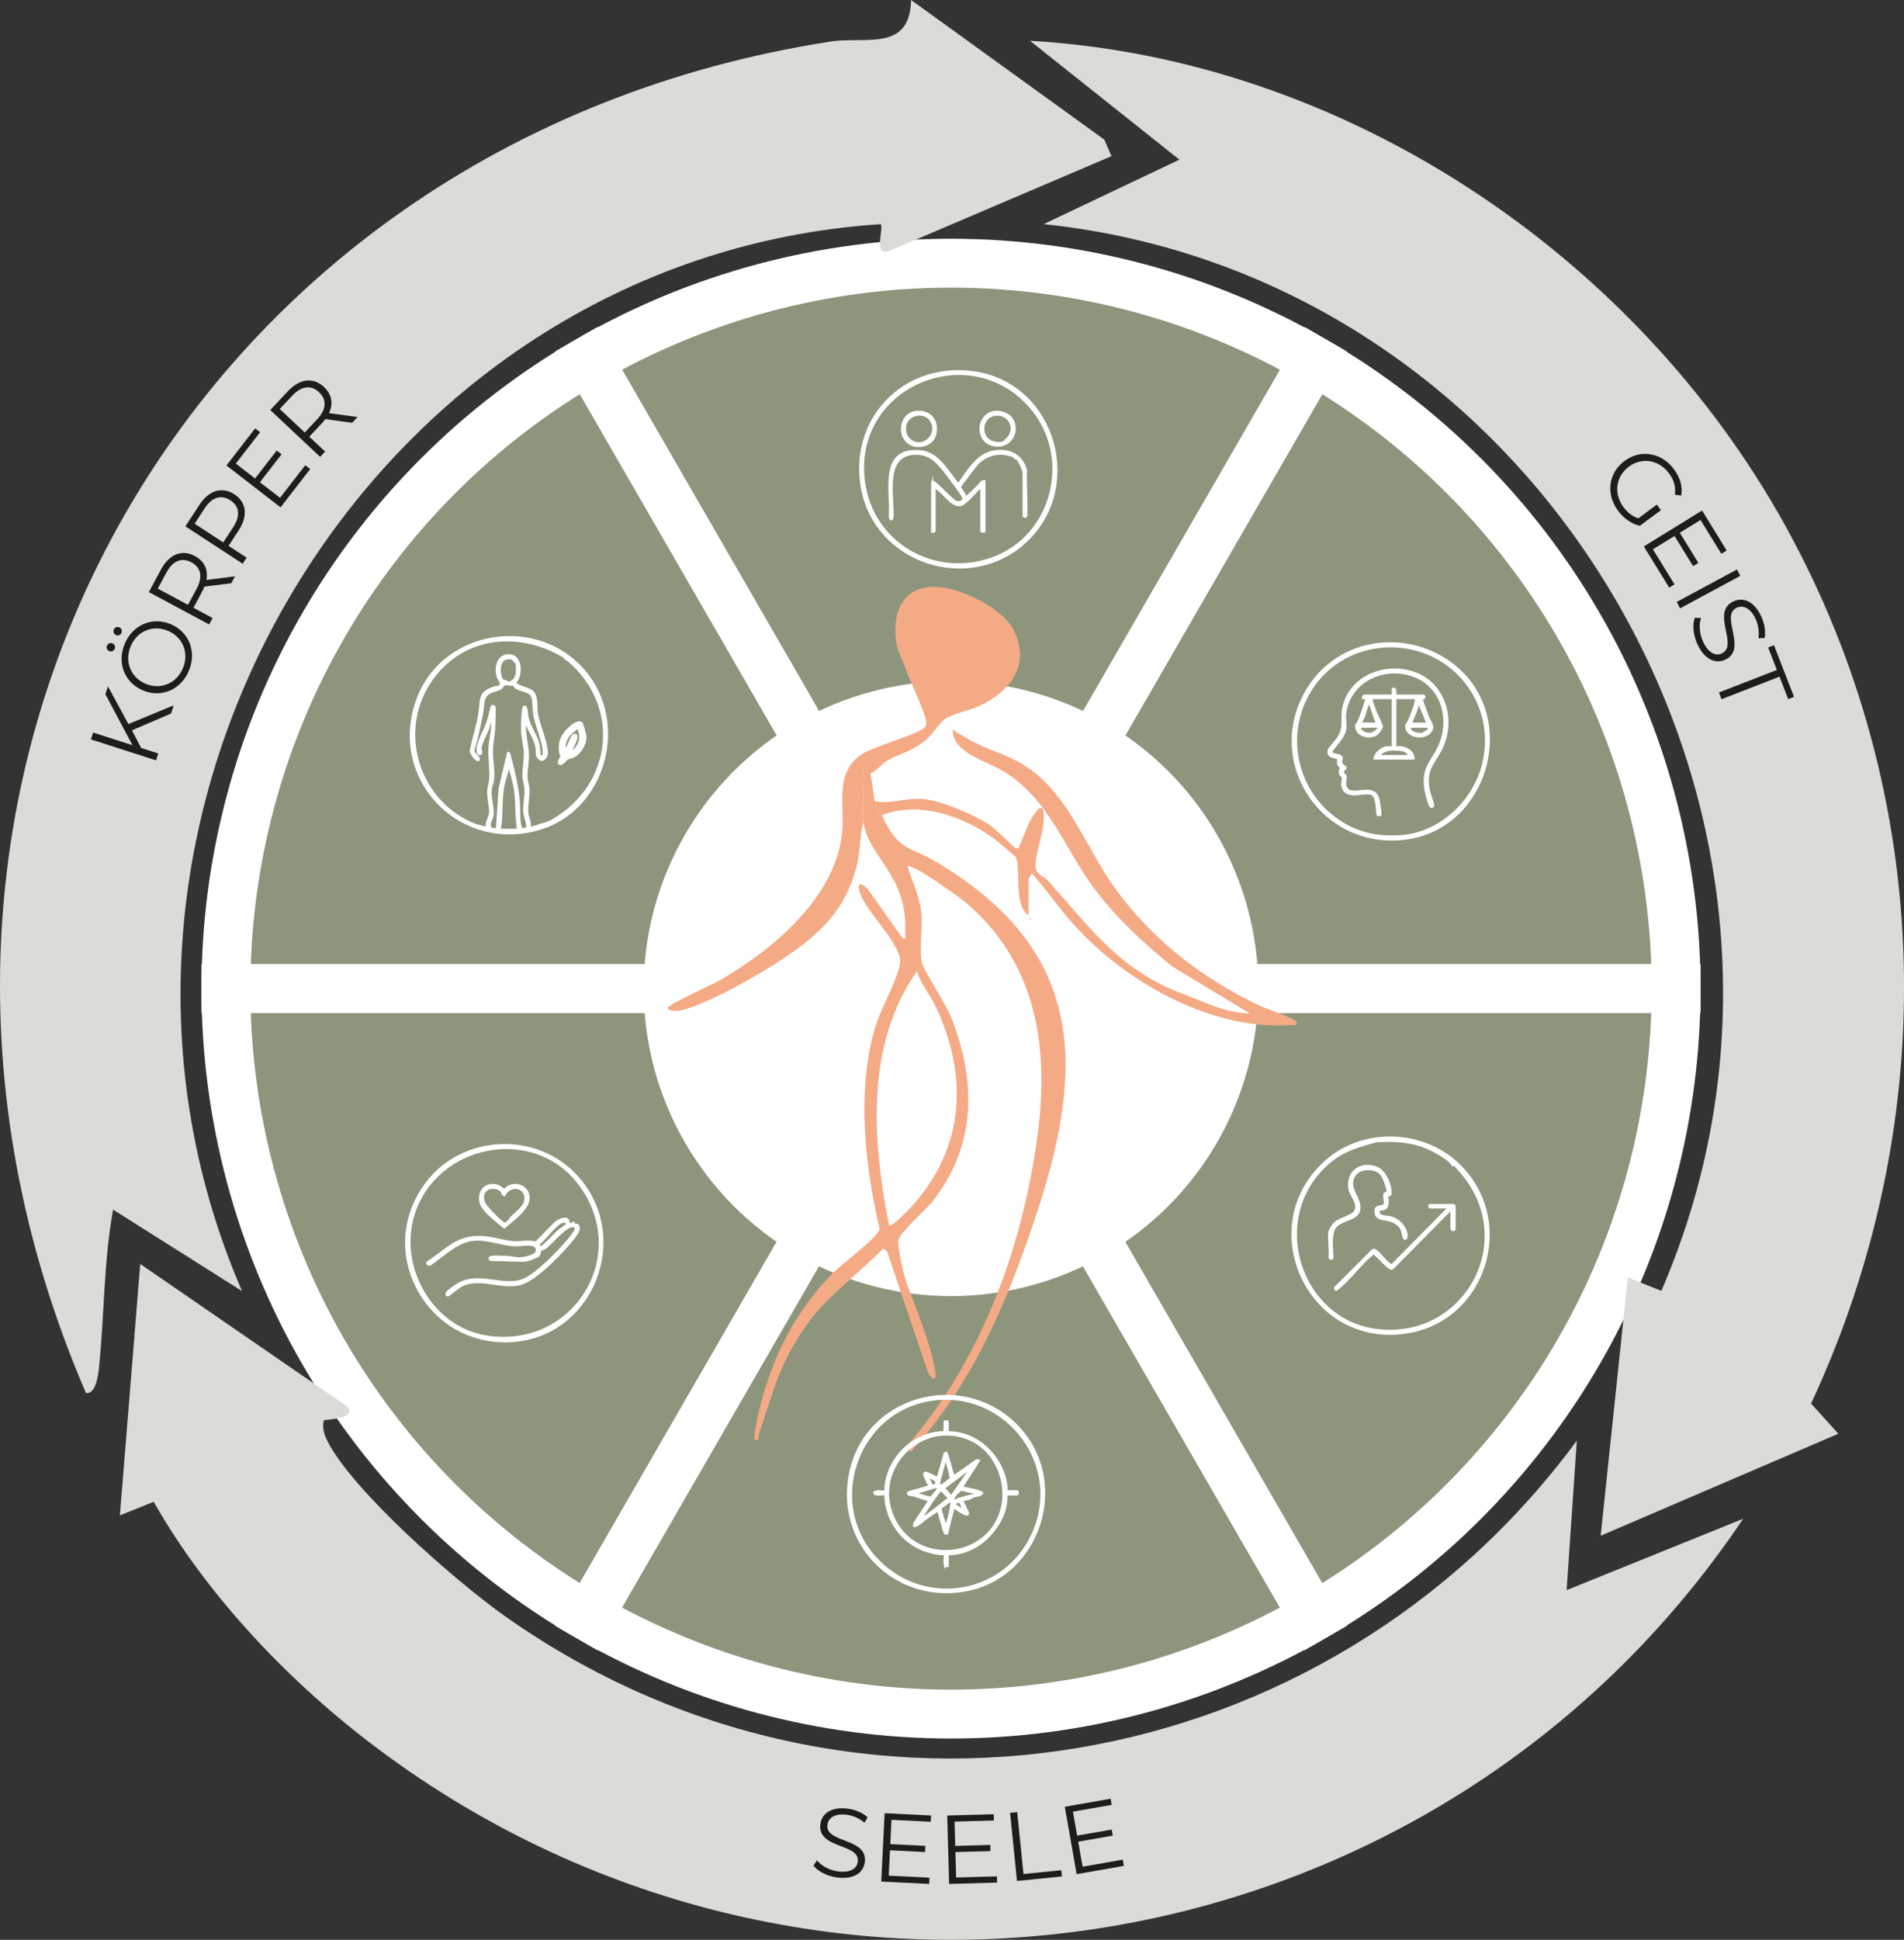
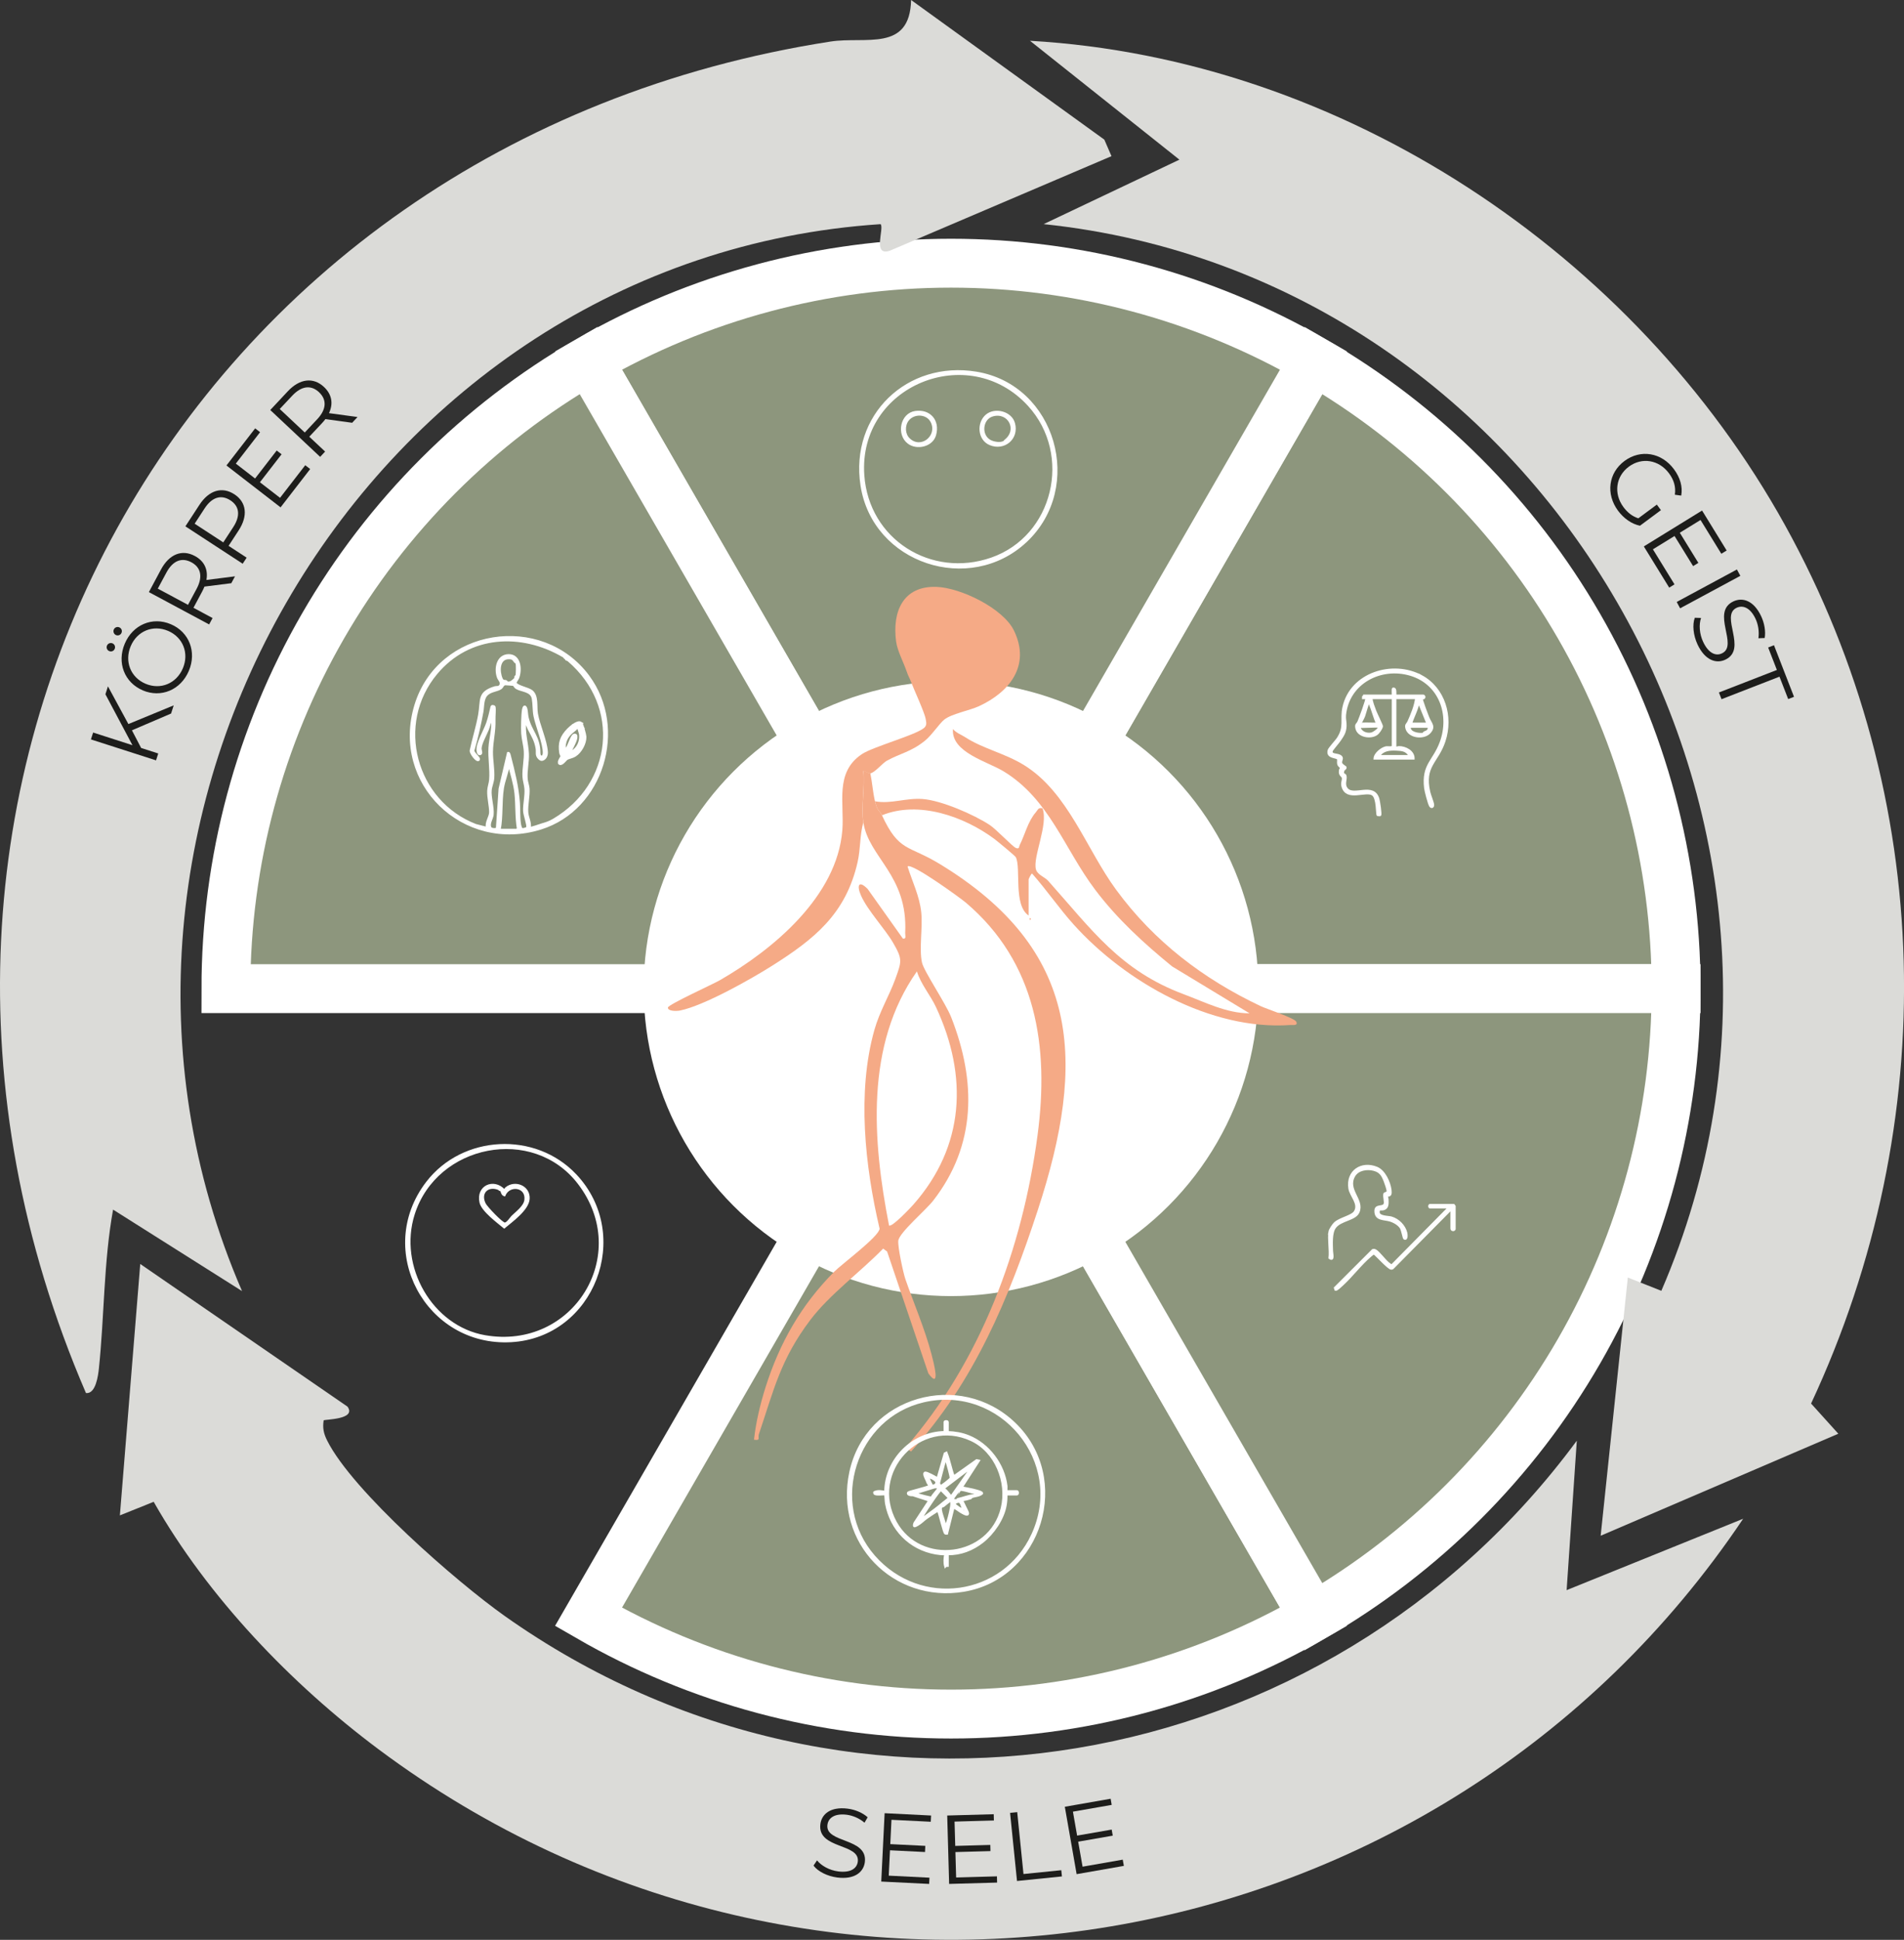
<svg xmlns="http://www.w3.org/2000/svg" id="Ebene_2" data-name="Ebene 2" viewBox="0 0 467.57 476.13">
  <rect x="0" y="0" width="467.57" height="476.13" fill="#333333" stroke="none" />
  <defs>
    <style>
      .cls-1 {
        fill: #1d1d1b;
      }

      .cls-2 {
        stroke-width: .5px;
      }

      .cls-2, .cls-3, .cls-4 {
        fill: #fff;
      }

      .cls-2, .cls-4, .cls-5 {
        stroke: #fff;
        stroke-miterlimit: 10;
      }

      .cls-6 {
        fill: #dbdbd8;
      }

      .cls-7 {
        fill: #f5aa86;
      }

      .cls-5 {
        fill: #8d967d;
        stroke-width: 12px;
      }
    </style>
  </defs>
  <g id="Ebene_1-2" data-name="Ebene 1">
    <g>
      <g>
        <path class="cls-5" d="M233.54,242.66l89.03-154.2c27.07,15.63,49.55,38.11,65.17,65.17,15.63,27.07,23.86,57.78,23.86,89.03h-178.06Z" />
-         <path class="cls-5" d="M233.54,242.66l-89.03-154.2c27.07-15.63,57.78-23.86,89.03-23.86,31.25,0,61.96,8.23,89.03,23.86l-89.03,154.2Z" />
+         <path class="cls-5" d="M233.54,242.66l-89.03-154.2c27.07-15.63,57.78-23.86,89.03-23.86,31.25,0,61.96,8.23,89.03,23.86Z" />
        <path class="cls-5" d="M233.54,242.66H55.48c0-31.25,8.23-61.96,23.86-89.03,15.63-27.07,38.11-49.55,65.17-65.17l89.03,154.2Z" />
-         <path class="cls-5" d="M233.54,242.66l-89.03,154.2c-27.07-15.63-49.55-38.11-65.17-65.17-15.63-27.07-23.86-57.78-23.86-89.03h178.06Z" />
        <path class="cls-5" d="M233.54,242.66l89.03,154.2c-27.07,15.63-57.78,23.86-89.03,23.86s-61.96-8.23-89.03-23.86l89.03-154.2Z" />
        <path class="cls-5" d="M233.54,242.66h178.06c0,31.25-8.23,61.96-23.86,89.03-15.63,27.07-38.11,49.55-65.17,65.17l-89.03-154.2Z" />
        <circle class="cls-3" cx="233.54" cy="242.66" r="75.47" />
        <g id="Httv3U.tif">
          <g>
            <path class="cls-6" d="M34.44,310.25l-5,61.7,8.3-3.33c13.29,23.37,33.74,44.7,55.22,60.74,107.62,80.35,260.58,54.39,335.11-56.58l-43.35,17.52,2.5-36.68c-61.55,83.35-177.79,103.46-263.24,43.05-11.81-8.35-37.42-30.66-43.64-43.09-.86-1.71-1.15-3.05-.86-4.95.25-.28,8.15-.17,5.86-3.37l-50.89-35.01Z" />
            <path class="cls-6" d="M21.11,341.92c2.42.31,3-4.38,3.17-5.97,1.36-12.92,1.16-26.21,3.49-39.05l31.67,20C9.2,201,90.02,63.31,216.25,55.02c.97,1.02-2.13,8.01,2.29,6.51l54.41-23.2-1.76-4.06L223.74,0c-.31,12.85-11.19,8.87-19.8,10.2C44.62,34.91-42.92,193.43,21.11,341.92Z" />
            <path class="cls-6" d="M252.94,10.01l36.69,29.18-33.34,15.82c123.77,12.95,201.24,147.34,151.69,261.82l-8.23-3.26-6.67,63.38,58.36-25.04-6.69-7.41c32.21-68.99,30.56-148.84-6.37-215.54C401.44,62.25,329.72,14.4,252.94,10.01Z" />
          </g>
        </g>
        <g>
          <path class="cls-1" d="M32.4,179.26l2.26,4.33,4.2,1.35-.54,1.69-15.99-5.14.54-1.69,9.66,3.11-6.64-12.5.62-1.94,5.02,9.25,11.13-4.59-.65,2.01-9.62,4.12Z" />
          <path class="cls-1" d="M26.82,159.81c-.53-.22-.77-.82-.55-1.35.21-.51.82-.77,1.35-.55.55.23.76.84.55,1.35-.22.53-.8.78-1.35.55ZM28.49,155.88c-.53-.22-.76-.84-.55-1.35.22-.53.82-.77,1.35-.55.55.23.77.82.55,1.35-.21.51-.8.78-1.35.55ZM35.07,169.45c-4.51-1.91-6.41-6.78-4.43-11.46,1.96-4.64,6.77-6.7,11.3-4.78,4.53,1.92,6.4,6.8,4.44,11.44-1.98,4.68-6.8,6.71-11.31,4.81ZM41.25,154.84c-3.69-1.56-7.58.05-9.15,3.76-1.58,3.73-.04,7.67,3.65,9.23,3.69,1.56,7.59-.07,9.16-3.81,1.57-3.71.02-7.62-3.67-9.19Z" />
          <path class="cls-1" d="M56.78,143.15l-6.57.83c-.16.4-.35.79-.57,1.22l-2.13,3.98,4.69,2.52-.84,1.57-14.8-7.94,2.97-5.54c2.02-3.76,5.15-5.03,8.32-3.32,2.33,1.25,3.3,3.35,2.84,5.88l7.02-.89-.92,1.71ZM47.01,138.02c-2.37-1.27-4.56-.43-6.15,2.53l-2.11,3.93,7.42,3.98,2.11-3.93c1.59-2.96,1.05-5.26-1.27-6.51Z" />
          <path class="cls-1" d="M57.55,121.32c3,1.95,3.39,5.31,1.05,8.88l-2.47,3.78,4.44,2.9-.97,1.49-14.07-9.18,3.44-5.27c2.33-3.58,5.56-4.57,8.58-2.6ZM56.58,122.81c-2.25-1.47-4.51-.82-6.34,1.99l-2.44,3.74,7.03,4.59,2.44-3.74c1.84-2.81,1.52-5.14-.69-6.58Z" />
          <path class="cls-1" d="M74.96,114.19l1.21.94-7.27,9.4-13.29-10.28,7.05-9.11,1.21.94-5.96,7.71,4.73,3.66,5.31-6.87,1.2.92-5.32,6.87,4.94,3.82,6.18-7.99Z" />
          <path class="cls-1" d="M86.48,103.77l-6.57-.9c-.26.35-.54.68-.87,1.03l-3.09,3.29,3.89,3.65-1.22,1.3-12.25-11.5,4.3-4.59c2.92-3.12,6.27-3.53,8.9-1.06,1.93,1.81,2.32,4.09,1.22,6.42l7.01.95-1.33,1.42ZM78.36,96.28c-1.96-1.84-4.3-1.6-6.6.85l-3.06,3.26,6.14,5.77,3.06-3.26c2.3-2.45,2.38-4.81.45-6.62Z" />
        </g>
        <g>
          <path class="cls-1" d="M406.87,123.85l1.01,1.37-5.15,3.82c-2.08-.43-4-1.82-5.39-3.69-3.04-4.11-2.36-9.28,1.6-12.21,3.96-2.93,9.1-2.08,12.15,2.05,1.51,2.04,2.17,4.3,1.77,6.46l-1.56-.22c.28-1.97-.26-3.66-1.43-5.24-2.47-3.34-6.66-4.03-9.88-1.64-3.2,2.37-3.78,6.59-1.32,9.91.96,1.29,2.13,2.27,3.66,2.76l4.55-3.37Z" />
          <path class="cls-1" d="M411.22,143.43l-1.31.8-6.23-10.11,14.3-8.81,6.04,9.81-1.31.8-5.11-8.29-5.09,3.13,4.56,7.4-1.29.79-4.56-7.39-5.31,3.27,5.3,8.6Z" />
          <path class="cls-1" d="M426.54,139.78l.84,1.56-14.79,7.97-.84-1.56,14.79-7.97Z" />
          <path class="cls-1" d="M416.2,151.63l1.53.05c-.55,1.59-.42,3.89.52,5.88,1.34,2.84,3.12,3.52,4.61,2.81,4.17-1.96-2.8-10.11,2.82-12.76,2.24-1.05,4.99-.23,6.81,3.64.81,1.71,1.15,3.73.87,5.35l-1.54.06c.23-1.7-.07-3.42-.7-4.76-1.31-2.78-3.13-3.43-4.65-2.72-4.17,1.96,2.76,10.13-2.78,12.74-2.24,1.05-4.98.17-6.81-3.71-1.07-2.28-1.32-4.89-.68-6.58Z" />
          <path class="cls-1" d="M436.35,164.43l-2.14-5.5,1.43-.56,4.92,12.66-1.43.56-2.14-5.5-14.23,5.53-.64-1.65,14.23-5.53Z" />
        </g>
        <g>
          <path class="cls-1" d="M199.78,457.9l.86-1.27c1.04,1.31,3.03,2.43,5.2,2.71,3.09.39,4.6-.75,4.81-2.4.57-4.57-9.96-3.03-9.19-9.2.31-2.45,2.46-4.33,6.67-3.81,1.87.23,3.73,1.02,4.94,2.12l-.77,1.33c-1.3-1.11-2.9-1.76-4.36-1.95-3.02-.38-4.54.81-4.75,2.48-.57,4.57,9.95,3.08,9.19,9.15-.31,2.45-2.51,4.3-6.73,3.78-2.48-.31-4.8-1.49-5.87-2.93Z" />
          <path class="cls-1" d="M228.25,460.88l-.08,1.53-11.76-.58.83-16.78,11.41.57-.08,1.53-9.65-.48-.29,5.97,8.6.43-.07,1.51-8.6-.43-.31,6.23,10,.5Z" />
          <path class="cls-1" d="M244.82,460.54l.04,1.54-11.78.33-.47-16.79,11.42-.32.04,1.54-9.66.27.17,5.97,8.61-.24.04,1.51-8.61.24.18,6.24,10.02-.28Z" />
          <path class="cls-1" d="M248.05,444.97l1.75-.18,1.54,15.19,9.28-.94.16,1.53-11.03,1.12-1.7-16.71Z" />
          <path class="cls-1" d="M275.72,456.47l.27,1.51-11.6,2.03-2.9-16.54,11.25-1.97.26,1.51-9.52,1.66,1.03,5.88,8.49-1.48.26,1.49-8.49,1.48,1.08,6.14,9.87-1.73Z" />
        </g>
        <g>
          <path class="cls-7" d="M213.73,189.81c.47,2.25.61,4.63,1.14,6.86.62,2.6,1.17,2.25,1.71,3.43,4.19,9.04,6.46,7.28,14.1,11.91,34.71,21.05,36.2,48.33,24.17,85.02-7.07,21.57-15.65,42.29-31.12,59.23l-1.42-.86c18.55-21.27,28.78-48.95,32.48-76.74,2.9-21.72-.26-42.41-17.63-57.13-1.4-1.18-13.34-9.84-14.29-8.86,1.15,3.69,2.95,7.3,3.36,11.22.4,3.79-.57,8.98.19,12.39.48,2.14,5.82,9.97,7.17,13.41,6.18,15.71,6.2,31.38-4.45,45.04-1.83,2.34-8.3,7.81-8.54,9.79-.18,1.43,1.2,7.92,1.76,9.51,1.99,5.74,4.73,12.07,6.38,18.32.54,2.05,2.36,8.96-.76,4.76l-10.13-29.92-.97-.72c-5.54,5.7-13.18,11.27-17.91,17.54-7.32,9.7-8.94,17.16-12.61,28.02-.3.88.51,1.64-1.2,1.34.49-4.37,1.52-8.7,2.84-12.88,3.47-10.94,8.76-20.19,16.84-28.33,1.91-1.92,10.97-8.6,11.17-10.57-3.59-15.26-5.59-33.5-1.29-48.76,1.3-4.63,3.62-8.33,5.16-12.57,1.57-4.34,1.78-4.83-.58-8.89-1.98-3.41-6.23-7.87-7.86-11.56-1.09-2.48-.58-3.84,1.62-1.63l8.67,12.2c.94.16.53-.77.56-1.41.71-14.22-8.97-18.41-10.28-27.18-.56-3.74.41-8.69,0-12.58.11-.15,1.18.63,1.71.57ZM218.31,300.78c.62.64,5.39-4.44,6.01-5.14,12.58-14.27,13.45-31.48,5.53-48.45-1.39-2.97-3.7-5.58-4.68-8.76-12.76,18.13-10.89,41.64-6.85,62.34Z" />
          <path class="cls-7" d="M212.02,201.83c-.9,3.12-.67,6.47-1.41,9.74-2.89,12.8-10.69,18.96-21.03,25.49-4.96,3.14-16.61,9.75-22.56,10.97-.83.17-3.05.22-3-.73.04-.72,11.04-5.72,12.73-6.69,13.15-7.56,28.79-20.6,30.1-36.79.54-6.68-1.92-14.19,4.76-18.69,2.85-1.93,14.34-4.98,15.57-6.73.45-.64.26-1.2.15-1.88-.26-1.63-2.9-7.26-3.72-9.44-.31-.83-.5-.92-1.01-2.41-.76-2.21-2.23-4.92-2.54-7.21-.98-7.3,1.67-13.7,9.92-13.41,5.93.21,16.37,5.24,19.03,10.74,4.13,8.52-1.04,15.06-8.62,18.55-2.33,1.07-6.7,1.84-8.54,3.31-1.12.9-3.1,3.87-4.7,5.15-3.51,2.81-5.92,3.02-9.39,4.93-1,.55-3.02,2.99-4.05,3.09-.53.05-1.6-.72-1.71-.57.4,3.9-.57,8.84,0,12.58Z" />
          <path class="cls-7" d="M214.87,196.68c3.95.72,7.54-.87,11.71-.56,4.62.35,12.61,3.83,16.48,6.38,1.59,1.05,5.56,5.27,6.39,5.62.92.39.77-.32.97-.72,1.31-2.6,1.99-5.77,3.97-8.05.51-.59.55-1.2,1.62-.95,1.51,4.01-2.48,12.04-1.6,15.03.38,1.3,2.14,1.83,2.98,2.76,10.73,12,17.67,22.02,33.31,27.85,5.2,1.94,10.47,4.67,16.17,4.69l-19.04-11.53c-6.92-5.65-13.52-11.68-18.9-18.83-7.61-10.09-11.21-22.17-22.44-29.02-4.04-2.47-12.93-4.67-12.47-10.4.85.98,2.06,1.38,3.11,2.06,4.24,2.74,9.74,3.93,14.34,6.78,10.82,6.69,15.26,20.57,22.6,30.57,9.36,12.77,21.46,21.93,35.46,28.57,1.54.73,8.3,2.93,8.77,3.81.59,1.1-.87.81-1.41.85-19.59,1.39-40.59-10.65-53.16-24.59-3.61-4-6.7-8.55-10.28-12.59-.17-.08-.85,1.34-.85,1.43v8.87c-3.81-2.54-1.81-11.63-3.14-14.31-.16-.33-4.61-3.99-5.25-4.47-7.45-5.54-18.61-9.48-27.62-5.82-.55-1.18-1.1-.83-1.71-3.43Z" />
          <path class="cls-7" d="M252.87,225.28c.37.19.37.38,0,.57v-.57Z" />
        </g>
      </g>
      <path class="cls-2" d="M144.5,165.99c9.48,12.77,3.54,32.6-11.66,37.36-18.97,5.95-36.66-11.05-30.83-30.24,5.71-18.8,30.99-22.61,42.49-7.13ZM138.69,161.54c-.06-.04-.08-.28-.29-.4-10.37-6.11-23.17-5.47-31.2,4.11-10.47,12.49-5.23,31.53,9.62,37.25l2.77.71c-.38-1.34.76-2.66.77-3.82.02-1.58-.55-3.56-.47-5.31.04-.88.4-1.82.47-2.65.22-2.6-.32-5.34-.16-7.96.14-2.31.92-4.58.62-6.93-.53.63-.69,1.69-1.01,2.49-.49,1.25-1.81,3.52-1.79,4.76,0,.39.46,1.33-.22,1.33-.38,0-.48-.56-.53-.88-.22-1.66,1.77-4.98,2.38-6.78.44-1.3.74-2.61,1.04-3.94.06-.39.7-.21.75,0,.15.62-.04,2.3-.01,3.1.09,3.08-.59,5.19-.62,7.94-.02,2.04.46,4.36.32,6.4-.07,1.04-.54,2.04-.63,2.95-.18,1.81.66,4.17.47,6.09-.1.99-1.09,2.23-.48,3.23.16.27,1.59.5,1.55-.12l.64-9.49,2.07-8.83c.3-.08.42.58.47.77.99,3.87,1.91,7.45,2.21,11.47.13,1.68-.01,3.51.26,5.23.04.29.23,1.14.5,1.23.24.08,1.19-.14,1.28-.4.2-.58-.73-3.06-.76-4.03-.06-1.76.45-3.66.32-5.47-.07-.95-.43-1.98-.48-2.95-.11-2.06.44-4.12.32-6.25-.08-1.42-.54-2.96-.63-4.35-.09-1.28-.02-4.68.2-5.89.1-.56.42-1.13.75-.36.21.49.22,1.61.37,2.28.81,3.54,2.9,4.72,2.9,8.81,0,1.04,1.02,1.18,1.07,0,.09-2.33-1.78-6.66-2.27-9.12-.28-1.42-.18-2.93-.42-4.26-.36-2.02-2.76-1.84-4.05-2.63-.32-.2-.58-.74-.67-.76-.11-.03-1.81-.17-1.99-.16-.66.02-.66.67-1.17,1.01-.87.58-2.27.59-3.24,1.41-1.21,1.01-1,2.92-1.26,4.35-.56,3.12-1.27,6.2-2.14,9.24-.48.8,1.72,2.05,1.23,2.55s-2.07-1.7-1.96-2.28c.62-2.93,1.54-5.81,2.07-8.75.66-3.65-.36-5.51,3.91-6.8.36-.11,1.01.13,1.33-.56s-.39-1.23-.62-1.87c-.79-2.19-.11-5.43,2.65-5.44,2.79,0,3.1,3.54,2.31,5.59-.12.3-.71,1.07-.63,1.25.37.83,3.06,1.26,3.95,1.95,1.55,1.2.99,3.82,1.29,5.57.47,2.79,2.26,6.57,2.44,9.39.05.74-.22,1.54-.93,1.87-.46.21-.75-.02-1.06-.34-.72-.76-.38-1.43-.51-2.3-.29-1.95-1.07-3.18-1.97-4.88l-.8-1.93c-.44,2.68.5,5.38.62,8.02.1,2.08-.48,4.1-.3,6.23.06.72.41,1.62.46,2.35.11,1.88-.44,3.94-.32,5.78.09,1.33.84,2.45.63,3.81.16.17,2.57-.71,2.98-.83,1.04-.3,1.77-.52,2.87-1.16,14.71-8.68,16.83-27.79,3.6-39.08-.16-.14-.5-.17-.58-.28-.09-.12,0-.39-.03-.43,0-.01-.22.16-.28.12ZM126.47,162.45c-.49-.65-.61-.89-1.53-.89-2.55,0-2.52,3.3-1.74,5.04.33.73.65.43,1.08.6.21.08.1.48.96.29.34-.07,1.09-.7,1.28-.97.08-.12,0-.34.06-.45.07-.15.24-.12.26-.2.1-.46.16-2.66,0-3.09-.08-.21-.3-.22-.37-.32ZM122.7,203.67h4.11c.06,0,.24-.2.39-.16-.51-2.89-.31-5.88-.62-8.8-.26-2.43-1.04-4.74-1.63-7.1-.26,1.98-1.15,3.91-1.45,5.87-.52,3.36-.16,6.85-.79,10.19Z" />
      <path class="cls-4" d="M142.53,177.62c.26.16.97,2.79.98,3.22.04,1.57-1.08,3.59-2.39,4.41-.73.45-1.45.49-2.03.82-.29.17-1.26,1.5-1.59,1.17-.1-.57.63-1.19.62-1.66,0-.24-.24-.5-.29-.81-.37-2.39.17-3.86,1.83-5.58.46-.48,2.2-2,2.88-1.58ZM142.07,178.23c-.42-.28-.67.45-.83.57-.62.49-1.33,1.03-1.85,1.71-.99,1.31-1.16,2.92-.79,4.51l.87-1.42c.44-.54,1.06-2.79,1.58-3.01.31-.13.24.21.24.4,0,.91-1.89,4.01-1.75,4.19,2.18-.72,3.41-2.7,3.16-4.98-.03-.27-.55-1.91-.64-1.97Z" />
      <g>
        <path class="cls-2" d="M251.93,132.88c-13.79,12.94-37.46,5.29-40.37-13.77-2.62-17.16,11.36-30.42,28.22-27.63,19.29,3.19,26.38,28.05,12.16,41.4ZM252.66,99.49c-14.74-16.2-42.2-5.09-40.66,17.14,1.11,15.98,16.64,25.64,31.49,20.47,15.46-5.38,20.2-25.49,9.17-37.61Z" />
-         <path class="cls-2" d="M228.89,118.5c.03-.11.21-.23.36-.22.37.03,3.39,3.14,3.97,3.65.28.25,1.31,1.15,1.56,1.24.82.28,2.14-.2,1.74-1.12-.22-.5-1.3-1.97-1.68-2.52-.86-1.23-1.92-2.65-2.86-3.83-1.91-2.41-3.56-4.19-6.74-4.3-8.23-.28-5.95,9.67-6.03,15.12-.01.89-.34,1.55-.71.4.49-6.56-2.66-17.19,7.68-16.15,4.27.43,6.68,5.16,9.14,8.11,2.3-3.08,4.58-7.36,8.72-8.07,3.65-.63,6.8.79,7.9,4.44-.08,3.72.21,7.49.11,11.2-.02.71-.69.31-.69.15v-10.45c0-.71-.96-2.83-1.46-3.37-.21-.23-.48-.24-.7-.4-.13-.09-.16-.31-.28-.38-.32-.19-2.16-.58-2.6-.61-2.24-.17-4.42.66-6.04,2.18-.54.51-4.52,5.63-4.52,6.01,0,.15,1.43,2.05,1.43,2.57,1.34-1.29,2.8-2.49,3.95-3.98l.62-.08v12.32s-.77.25-.77-.08v-10.84c-1.28.99-2.26,2.4-3.49,3.43-.19.16-.89.73-1.05.83-2.38,1.45-4.91-3.33-6.93-4.11v10.69c0,.17-.44.3-.62.23v-12.09Z" />
        <path class="cls-2" d="M223.07,108.68c-2.72-2.09-1.75-7.08,1.73-7.56s5.81,2.13,4.83,5.64c-.75,2.69-4.5,3.51-6.56,1.92ZM223.21,107.76c2.98,2.87,7.37-.71,5.56-4.27-1.12-2.19-4.4-2.28-5.85-.36-1.01,1.35-.91,3.48.29,4.63Z" />
        <path class="cls-2" d="M242.28,101.94c2.08-1.73,5.96-.75,6.72,1.94,1.05,3.74-2.42,6.59-5.88,5.14-2.83-1.18-3.06-5.24-.83-7.09ZM246.78,108.19c3.49-2.64.97-7.35-3.01-6.23-2.68.75-3.14,4.77-.73,6.2.9.53,2.66.83,3.56.27.09-.06.12-.19.18-.24Z" />
      </g>
      <g>
-         <path class="cls-2" d="M356.97,163.31c16.09,12.76,8.38,39.93-11.79,42.54-20.66,2.68-35.13-19.5-23.73-37.22,7.79-12.12,24.41-14.12,35.52-5.32ZM359.89,167.39c-10.25-12.8-30.82-11.43-38.76,3.24-5.83,10.77-2.44,24.2,7.77,30.93,4.71,3.1,9.46,4.05,15.07,3.68,9.38-.61,17.65-8.1,20.11-17.17,1.99-7.33.45-14.88-4.19-20.68Z" />
        <path class="cls-2" d="M349.54,170.74c.43.12.34.9-.39.63-.18.18,1.4,4.27,1.63,4.83.59,1.43,1.64,2.13.31,3.6-1.53,1.69-5.49,1.12-5.78-1.38-.07-.6.33-.76.55-1.25.8-1.8,1.68-3.87,1.9-5.81h-5.1v11.79c0,.62.53.24.85.23,1.59-.03,3.66,1.03,3.63,2.81h-9.59c.05-1.21,1.78-2.59,2.9-2.78.21-.04,1.58.18,1.58-.26v-11.79h-5.26c.15,1.09.58,2.14.96,3.16.21.57,1.67,3.54,1.64,3.74-.08.59-.82,1.62-1.32,1.97-1.48,1.02-4.44.53-4.93-1.37-.29-1.13.15-.99.48-1.71.28-.62,2.14-5.57,1.92-5.79h-.77c.02-.11-.03-.63,0-.63h7.27c.05-.27-.1-1.69.08-1.72.98-.13.26,1.72.77,1.72h6.65ZM350.54,177.61l-2.16-5.31c-.35,1.91-1.29,3.51-1.86,5.31h4.02ZM334.53,177.61c1.21-.06,2.43.04,3.64,0-.73-1.55-1.1-3.28-1.78-4.84-.07-.17,0-.4-.3-.31-.16.05-.93,2.83-1.09,3.27-.21.58-.7,1.34-.84,1.81s.36.08.38.07ZM338.48,178.39c-.16-.17-4.05.13-4.64,0,.24,1.34,1.72,1.91,2.95,1.65.47-.1,2.15-1.18,1.69-1.65ZM350.85,178.39h-4.64c-.24,1.49,2.1,1.86,3.18,1.73.3-.04.22-.27.33-.32.71-.35,1.2-.35,1.13-1.41ZM346.21,185.57c-.8-1.39-1.8-1.5-3.32-1.57-1.66-.07-3.28.05-4.26,1.57h7.58Z" />
        <path class="cls-2" d="M349.09,165.96c5.56,3.04,7.62,9.9,5.63,15.95-1.74,5.26-5.2,6.02-3.73,12.51.18.82.91,2.49.95,3.12.03.55-.42.78-.74.26-.34-.54-1.15-3.66-1.23-4.38-.67-5.73,2.13-6.59,3.83-11.2,2.51-6.82-.22-14.43-7.4-16.59-7.28-2.19-15.32,1.95-16.1,9.89-.09.95.18,1.73.14,2.64-.06,1.6-.6,2.32-1.43,3.56-.36.54-1.82,2.19-1.95,2.56-.36,1.05,1.2.8,1.98,1.21.99.53.13,1.13.33,1.84.1.34.77.77,1.06.98.09.44-.39.42-.54.86-.34,1.02.38.81.51,1.19.31.92-.59,2.11.38,3.28,1.67,2.01,6.52-1.54,7.71,2.45.16.55.68,3.78.44,4-.02.02-.58.01-.61-.01-.25-.23-.02-4.25-1.25-5.06-1.69-1.12-6.32,1.6-7.37-1.92-.29-.96.14-1.47.07-2.12s-.89-.55-.72-1.88c.03-.25.27-.53.26-.63-.01-.15-.55-.5-.66-.85-.15-.47.02-.95-.07-1.3-.16-.64-2.85-.21-2.29-2.18.13-.46,1.75-2.2,2.17-2.81,2-2.97.77-4.59,1.46-7.74,1.83-8.36,12.14-11.46,19.18-7.62Z" />
      </g>
      <g>
-         <path class="cls-2" d="M358.1,285.74c14.56,13.91,6.63,38.77-13.22,41.41-24.02,3.2-37.2-26.71-18.95-42.4,9.12-7.84,23.54-7.25,32.17.99ZM356.74,286c-.55-.98-1.96-1.89-2.93-2.49-5.13-3.19-9.47-3.68-15.37-3.4-.87.04-.61.07-1.11.21-5.3,1.4-9.12,2.78-12.98,6.95-12.5,13.5-4.68,36.36,13.04,39.07,6.9,1.05,13.75-.62,19.11-5.16,8.82-7.48,11.08-20.13,4.7-30.26-1.22-1.94-2.66-3.56-4.22-5.22l-.23.31Z" />
        <path class="cls-2" d="M326.47,302.32c.08-.49.94-1.77,1.34-2.13,1.28-1.17,4.2-1.64,4.91-2.79,1.2-1.94-1.06-3.85-1.35-5.69-.66-4.25,3-6.63,6.76-5.07,1.86.78,3.11,3.55,3.35,5.46s-.79,1.06-.88,1.55c-.02.12.14.51.15.77.02.91.15,2.04-.94,2.38-.67.21-1.29-.28-1.24.79.05,1.13,2.3,1.02,3.12,1.25,1.7.5,3.21,2,3.65,3.74.11.45.21,1.87-.52,1.39-.11-.07-.51-2.03-.75-2.48-.49-.9-1.72-1.6-2.66-1.89-1.53-.48-3.62-.1-3.65-2.33-.03-1.68,1.82-.76,2.25-1.7.25-.54-.23-1.8-.05-2.54.06-.23.73-.12.8-.66.04-.37-.54-1.99-.71-2.44-.58-1.49-1.07-2.37-2.71-2.8s-3.89-.11-4.81,1.54c-1.89,3.41,2.36,5.8,1.09,8.82-.82,1.95-4.39,1.88-5.79,3.8-.97,1.32-.76,4.09-.72,5.75.01.61.52,2.6-.62,1.73.23-1.95-.31-4.61,0-6.47Z" />
        <path class="cls-2" d="M357.21,301.69c-.11.38-.78.32-.78-.16v-4.81l-14.43,14.59c-.12.08-.24.09-.37.08-.69-.04-3.49-3.2-4.25-3.76-.27.19-.54.38-.79.6-2.52,2.13-4.55,4.93-6.99,7.16-.29.27-1.33,1.28-1.63,1.2l-.16-.48,9.29-9.28c.32-.1.49-.04.76.12.78.46,2.18,2.37,3.05,3.08.23.19.48.37.74.53l.2-.05,13.96-14.13h-4.63c-.27,0-.27-.63,0-.63h5.8s.24.22.24.24v5.68Z" />
      </g>
      <path class="cls-2" d="M249.12,349.36c14.11,13.51,6.6,37.91-12.44,41.09-17.16,2.86-31.61-11.84-27.85-29.16,4-18.4,26.86-24.78,40.29-11.93ZM253.51,376.71c8.3-17.91-7.78-37.19-26.76-32.74-16.7,3.91-23.51,24.98-12.11,38s31.79,10.02,38.87-5.26Z" />
      <path class="cls-2" d="M232.73,351.5c1.83.07,3.45.34,5.17,1.03,4.87,1.97,8.62,6.94,9.25,12.15.05.43-.03.9,0,1.34h2.59c.3,0,.3.79,0,.79h-2.59c.03.91-.04,1.83-.2,2.72-.59,3.34-3.05,6.89-5.68,8.95-2.48,1.94-5.36,3.04-8.53,3.01v2.84s-.5,0-.62.16c-.28-.97-.19-2.02,0-3-.79.03-1.6-.07-2.38-.2-6.33-1.13-10.98-5.89-12.15-12.23-.12-.67-.11-1.55-.2-2.25-.51-.1-2.46.23-2.66-.24-.16-.37,0-.32.22-.41.74-.31,1.68-.11,2.44.02.07-7.92,6.73-14.58,14.57-14.68v-2.45c0-.3.78-.3.78,0v2.45ZM238.48,353.45c-12.48-5.75-25.28,7.84-18.52,20.15,6.01,10.95,23.09,8.84,26.05-3.44,1.54-6.41-1.48-13.92-7.53-16.71Z" />
      <path class="cls-2" d="M236.18,365.07c1.21.28,2.49.44,3.67.8.27.08,1.42.36,1.34.7-.67.63-1.75.61-2.54.88-.12.04-.13.24-.25.29-.61.21-1.42.4-2.07.49-.12.12,1.32,2.72,1.38,3.11.15,1-1.35,0-1.8-.24-.31-.17-1.57-1.18-1.77-.98l-1.57,6.31c-.17,0-.32.04-.48-.07-.32-.23-1.42-4.87-1.72-5.61-.94.58-1.89,1.21-2.8,1.84-.71.49-1.3,1.17-2.22,1.7-.69.39-1.17.64-.78-.47l3.62-5.51-4.03-1.31c-.36.05-1.52-.08-1.14-.66.15-.22,4.52-1.2,5.1-1.58.2-.26-.23-.53-.33-.79-.12-.33-.13-.35-.27-.67-.15-.35-.92-1.68-.33-1.85.4-.11,2.58,1.1,3.04,1.41l1.77-6.11.42-.21c.76,1.89,1.09,3.96,1.8,5.84l5.61-3.98.58.12-4.23,6.55ZM232.11,358.29l-1.53,5.79.37.68c.18.04,2.32-1.59,2.51-1.96.05-.35-.84-3.59-1.04-4.1-.06-.16-.06-.38-.3-.41ZM238.69,360.03l-7.05,5.36c.57-.05,1.78,1.9,1.96,1.89l5.09-7.26ZM229.7,364.4c.94-.87-1.02-1.71-1.67-1.85-.13.14.74,1.97.94,2.13.12.11.71-.26.73-.28ZM228.79,367.57c.16-.61,1.42-1.72,1.53-2.18s-.79-.36-1.04-.25l-4.38,1.35c-.04.23.27.21.44.27.43.14,3.29.9,3.45.81ZM231.7,368.77c.44-.37.93-.69,1.35-1.09l-1.96-1.97c-.38,0-3.96,5.44-4.37,6.17-.58,1.04.11.59.66.2,1.46-1.03,2.97-2.17,4.32-3.31ZM239.63,366.5c-.88-.05-3.3-1-3.97-.77-.17.06-1.71,2.06-1.67,2.26.04.23.84.26,1,.23.11-.02.11-.24.13-.25,1.44-.3,2.75-.9,4.09-.99.03,0,.39-.38.42-.48ZM232.11,374.55c.22-.02.25-.23.32-.39.39-.92.86-2.83,1.04-3.84.14-.78.25-1.28.04-2.08-.62.44-1.2.95-1.81,1.42-.15.12-.41.12-.5.2-.64.58.96,3.77.9,4.69ZM236.49,370.44c-.54-1.37-.52-2.51-2.19-1.34.24.32,1.93,1.58,2.19,1.34ZM236.81,370.6c-.22-.11-.42.1-.31.15.22.11.42-.1.31-.15ZM226,372.97c.06.08.41-.28.31-.47-.06-.08-.41.28-.31.47Z" />
      <path class="cls-2" d="M141.33,288.4c13.97,14.8,4.4,39.66-15.82,40.79-20.71,1.16-33.42-22.28-20.65-38.94,8.81-11.48,26.55-12.36,36.46-1.85ZM142.12,290.44c-11.18-14.59-34.98-9.85-40.52,7.55-4.12,12.97,4.43,27.72,17.47,29.98,21.83,3.79,36.53-19.94,23.05-37.53Z" />
-       <path class="cls-2" d="M139.69,300.3s.72.21.82.2c.08,0,.14-.63.41-.33.05.05-.05.42,0,.47.12.11,1.01-.54,1.22.75.18,1.07-2.48,3.99-3.26,4.85-2.48,2.74-7.96,8.35-11.52,9.04-4.65.9-9.66-1.88-13.99.26-.73.36-3.18,2.41-3.38,2.43-.42.04-.43-.37-.22-.7.31-.49,2.56-2.04,3.16-2.34,4.77-2.37,9.92.67,14.69-.49,2.3-.56,5.25-3.23,7.04-4.89,1.27-1.17,6.25-6.31,6.65-7.65.16-.54-.06-.89-.64-.95-1.64-.17-5.22,4.15-6.57,5.2-.4.31-1.17.57-1.33.71-.21.18-.14.99-.62,1.42-.3.27-.53.24-.84.39-.66.32-1.69.71-2.68.79l-8.12-.19c-.45-.24-.34-.68.13-.76.83-.15,2.96-.05,3.92,0s2.07.34,2.97.34c1.04,0,4.17-.57,4.31-1.82.26-2.38-3.81-1.28-5.25-1.35-3.07-.14-6.44-1.46-9.55-1.43-4.38.04-7.93,3.77-11.34,6.08-.44.31-1.16-.21-.58-.59,4.89-3.16,7.17-6.56,13.64-6.11,2.38.16,4.96,1.1,7.36,1.26,1.86.13,3.62-.48,5.44.13l4.77-4.85c.58-.58,2.57-1.59,3.15-.71.17.26.11.72.2.83ZM134.1,305.12c1.15-.98,2.09-2.16,3.22-3.14.36-.32,1.89-1.17,1.86-1.55-.05-.53-.5-.64-.96-.55-1.58.33-4.32,4.2-5.76,5.25-.31.22.02.98.26,1.03.26.06,1.14-.83,1.38-1.03Z" />
      <path class="cls-2" d="M124.02,292.13s.04-.31.23-.47c2.19-1.86,5.78-.44,5.57,2.61-.18,2.61-4.14,5.42-6,6.99-1.59-1.32-5.36-4.11-5.82-6.13-.89-3.94,3.24-5.73,5.79-3,.08-.02.19.03.23,0ZM122.56,291.88c-2.76-1.17-4.88.87-3.52,3.61.41.83,4.19,4.83,4.91,4.83.65,0,1.47-1.35,1.87-1.74,1.06-1.03,3-2.43,3.2-4.03.43-3.41-3.95-4-5.15-1.17-.61-.19-.62-.92-.86-1.27-.09-.14-.29,0-.35-.05-.05-.04-.05-.17-.09-.19Z" />
    </g>
  </g>
</svg>